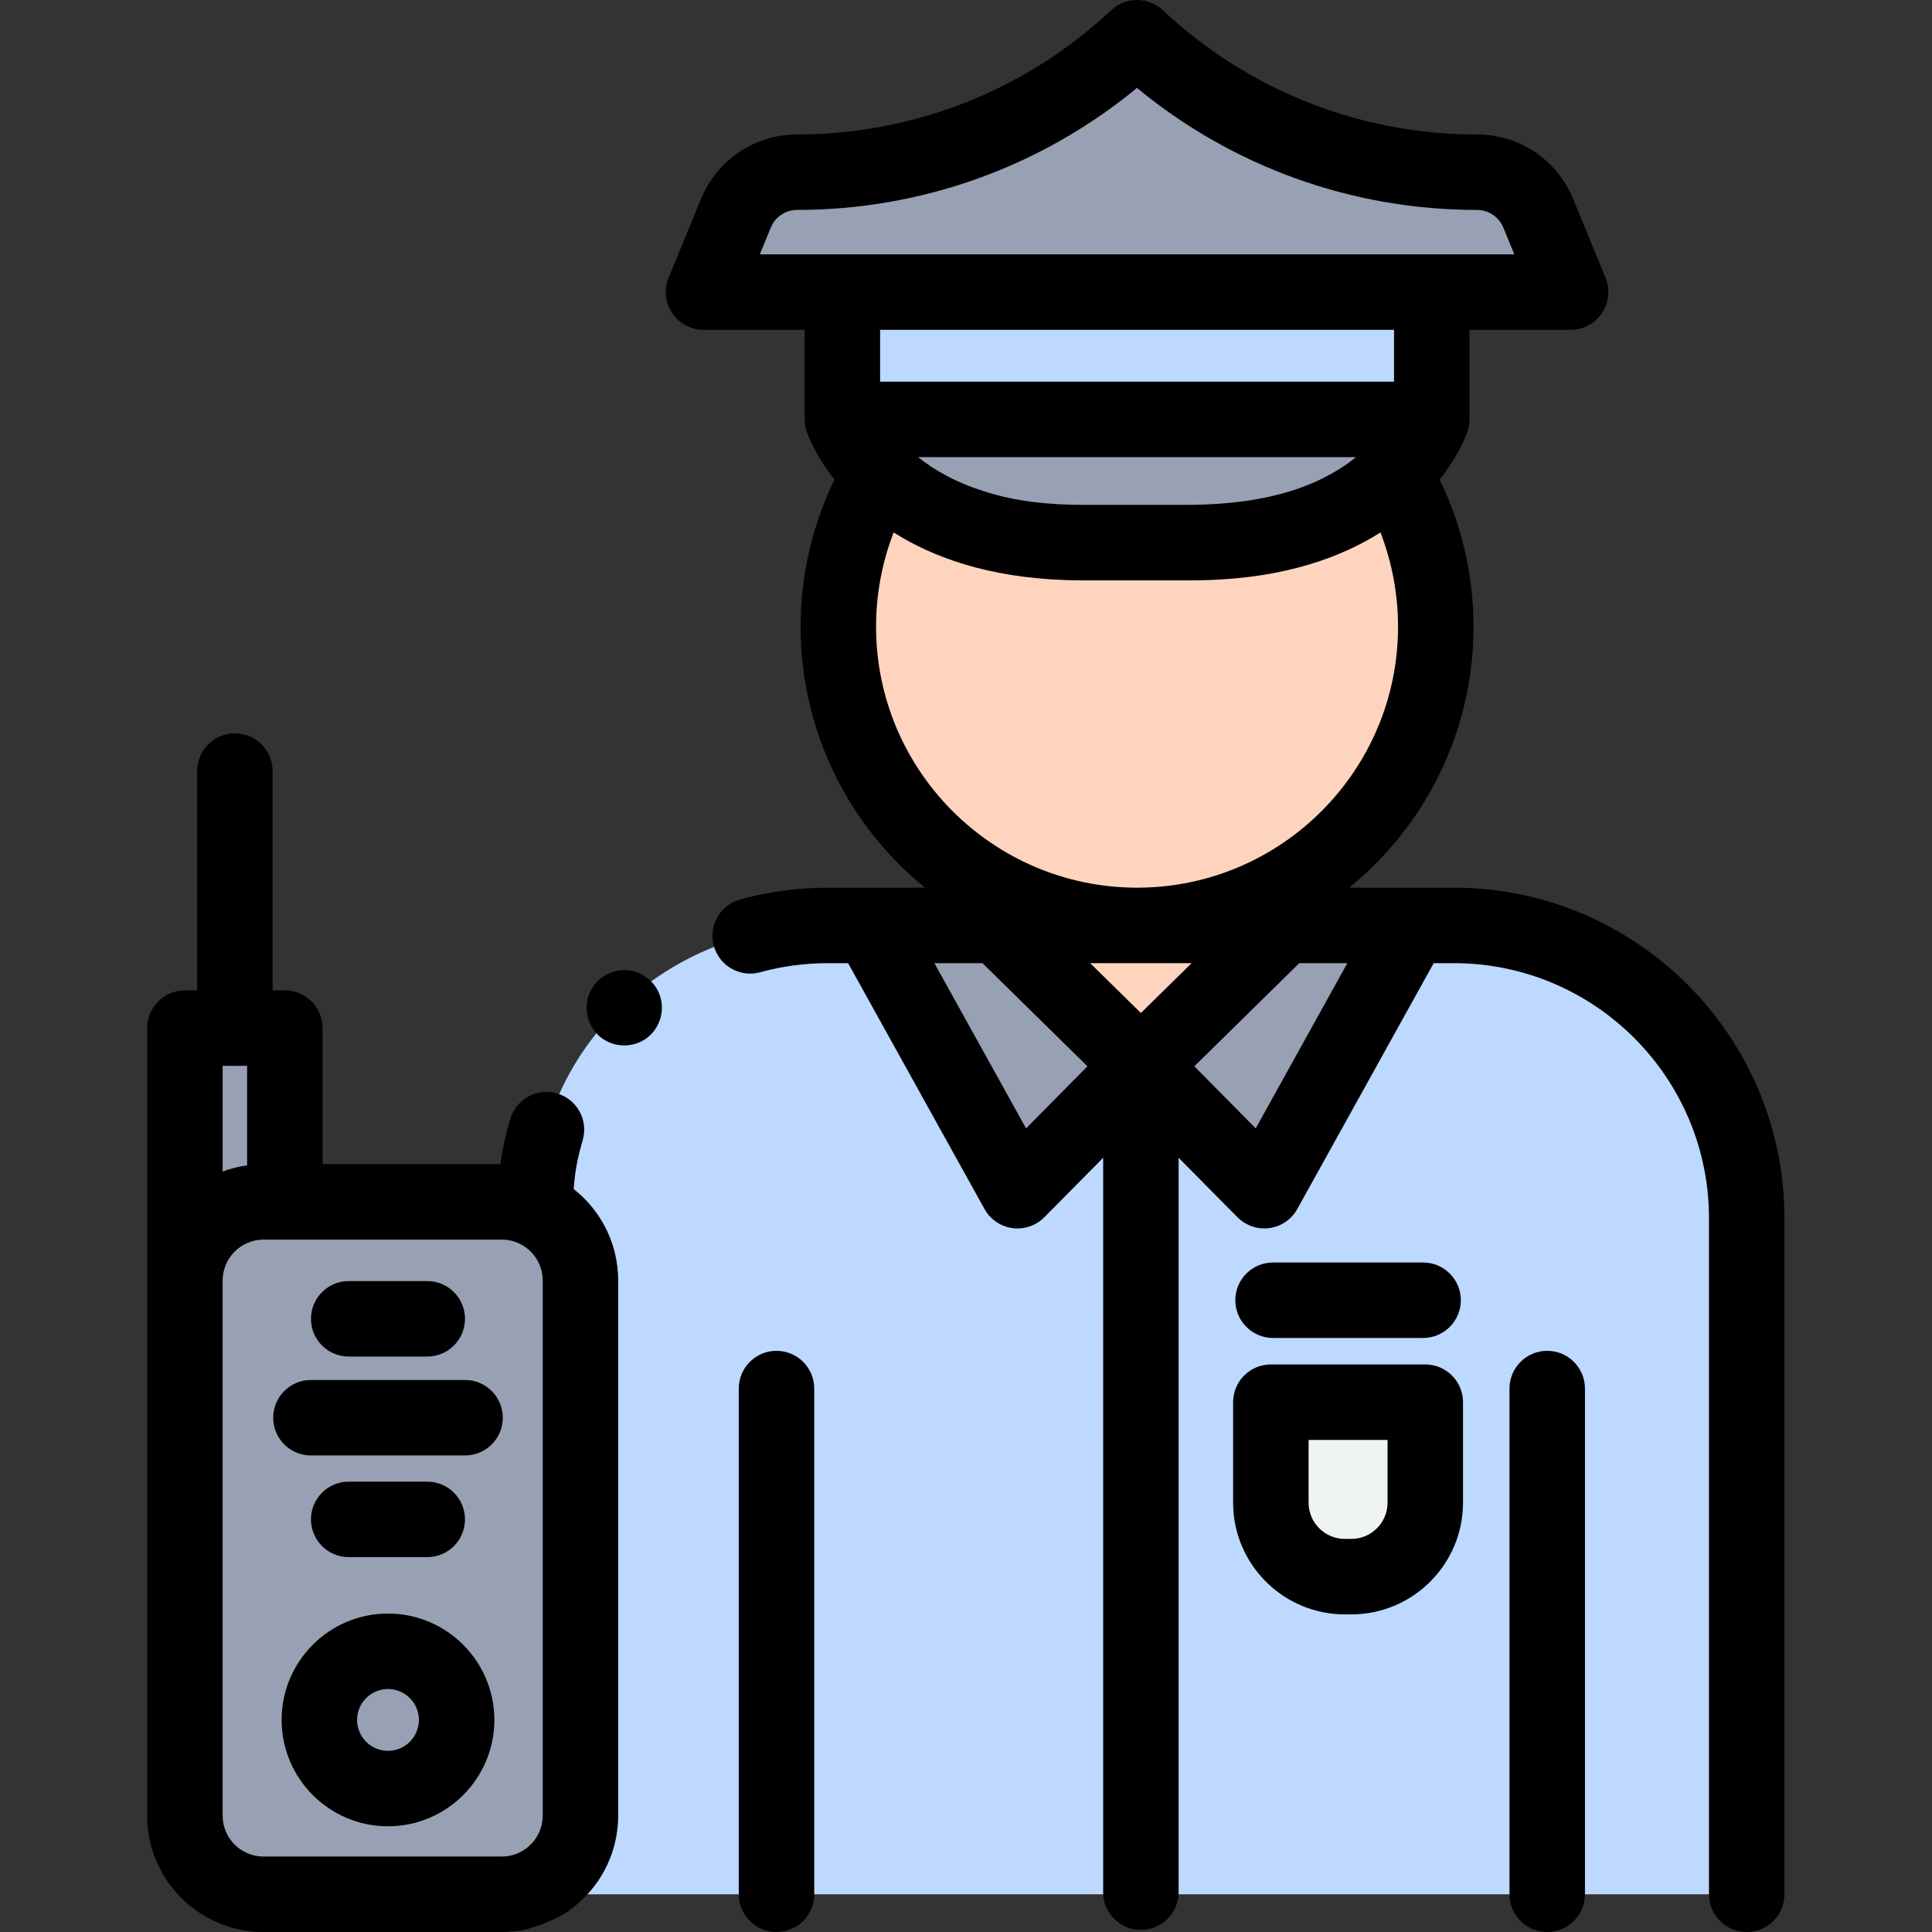
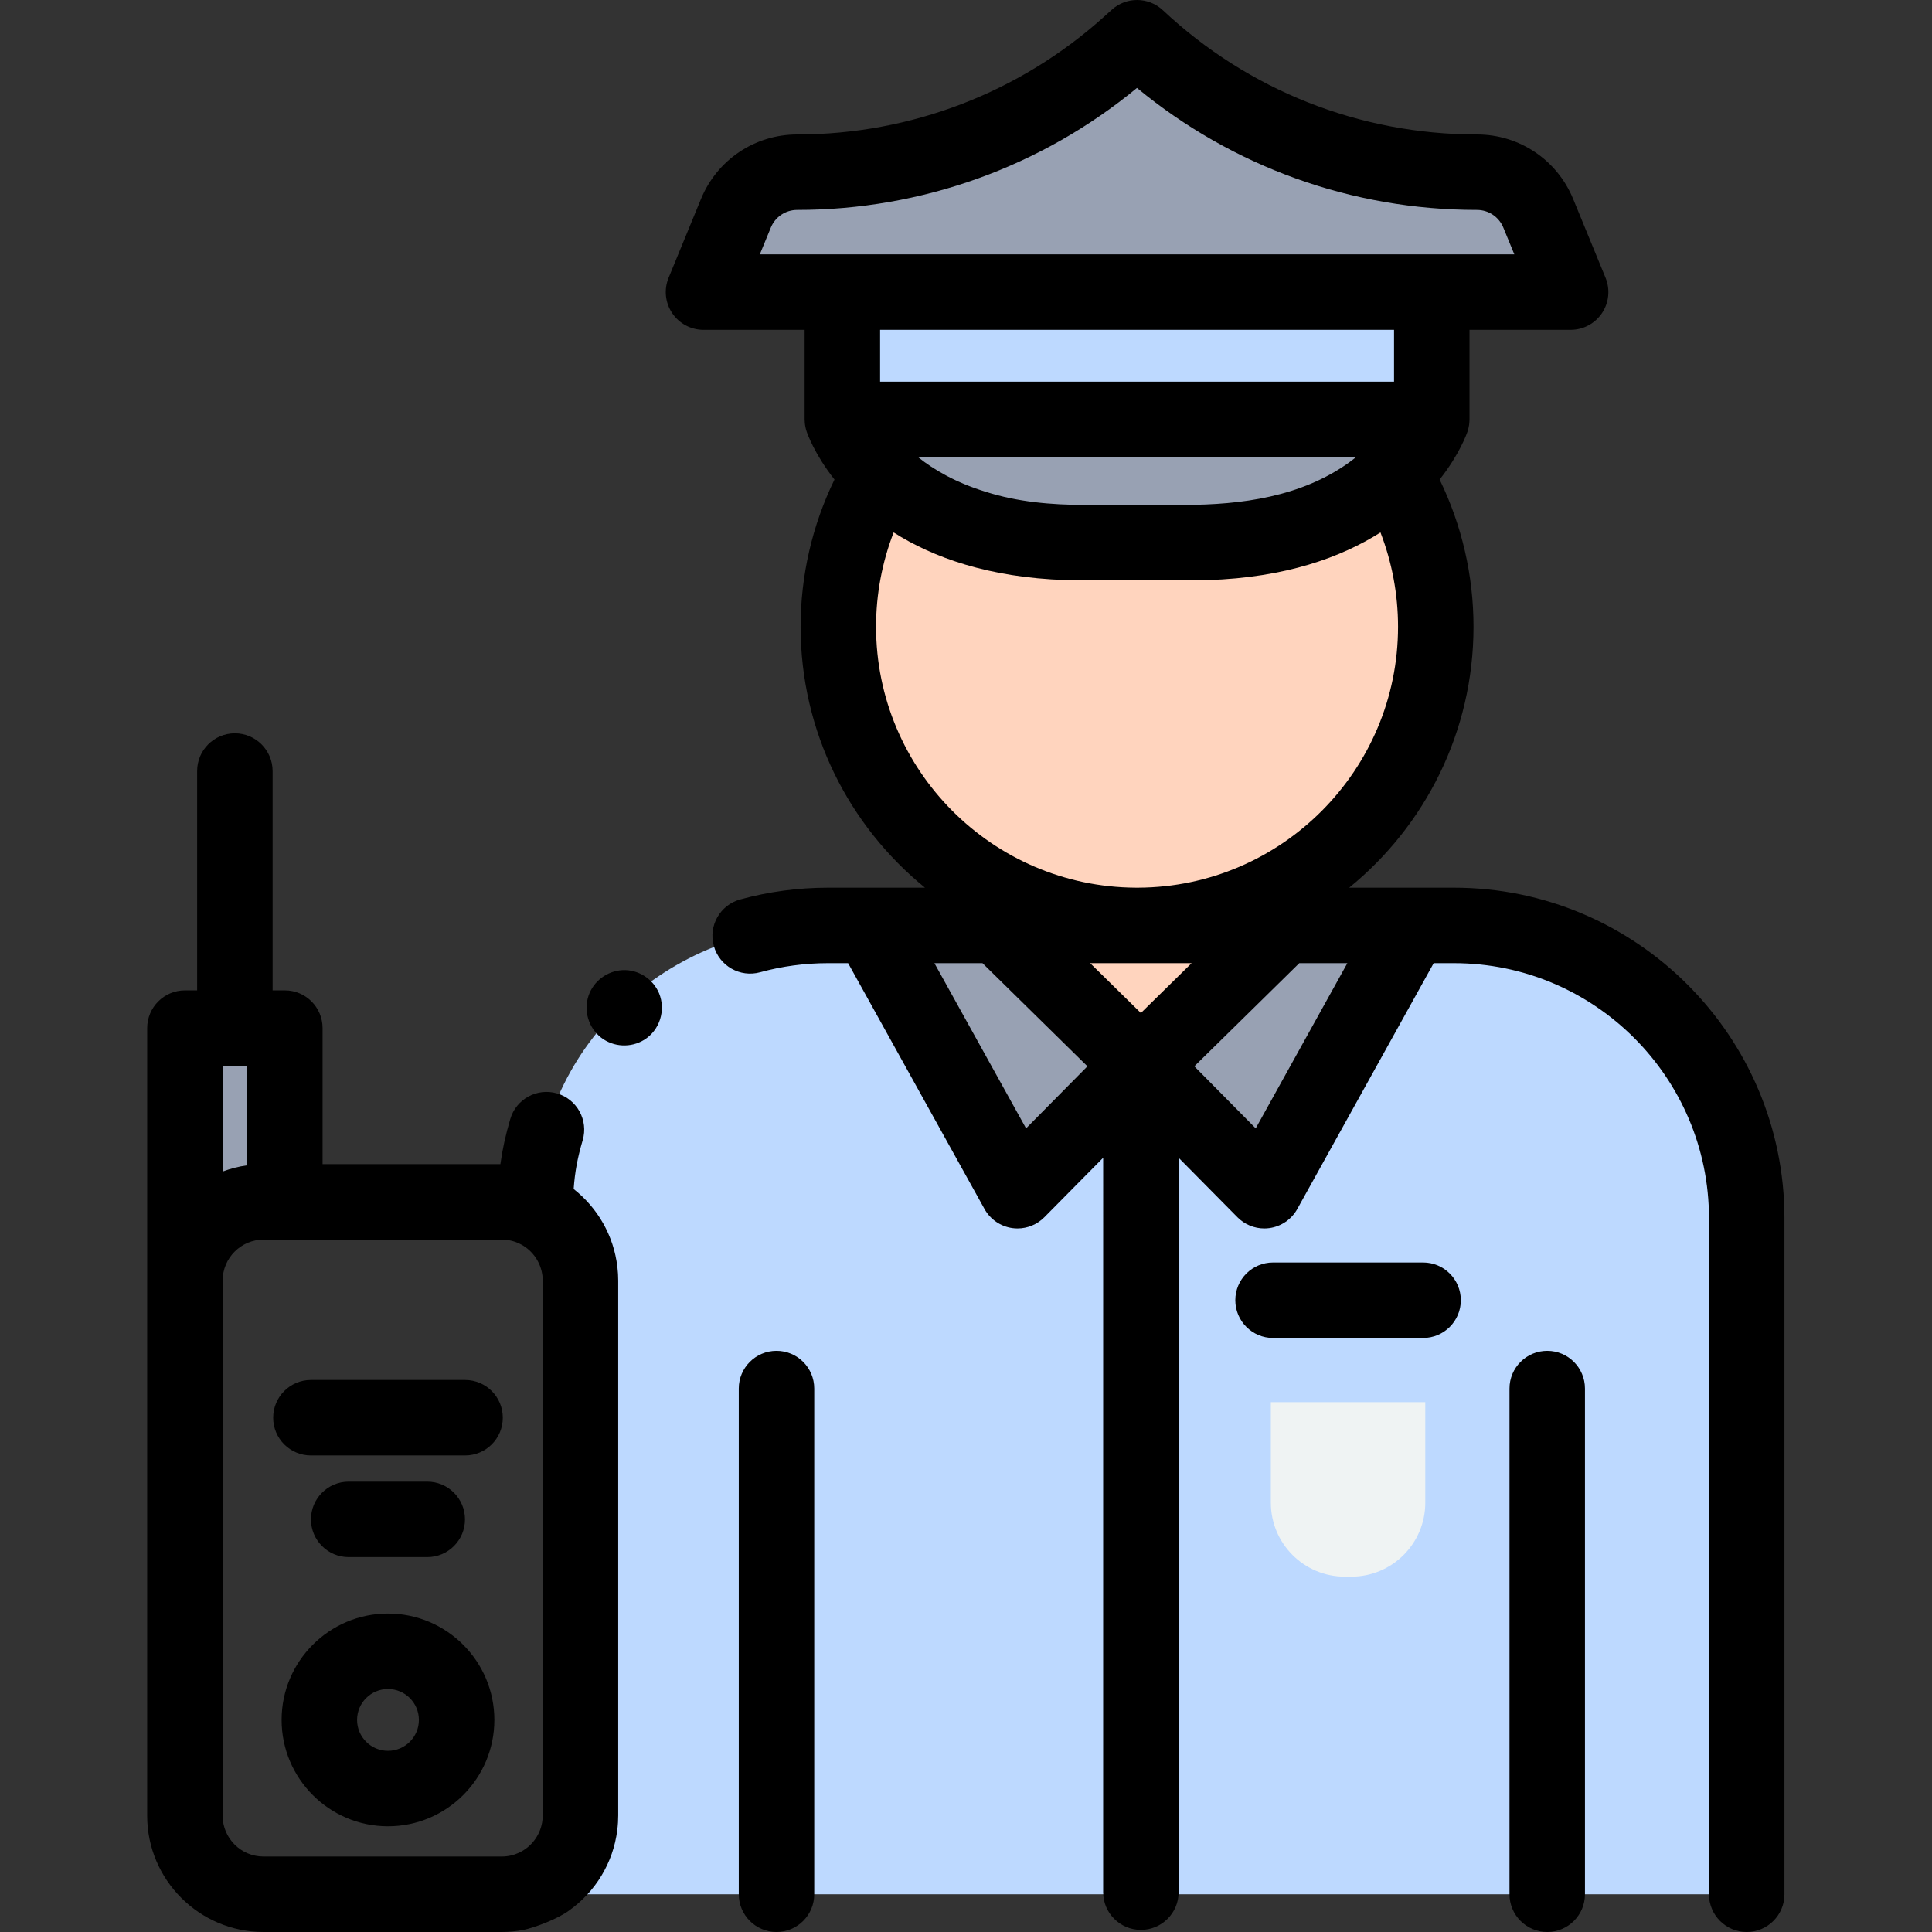
<svg xmlns="http://www.w3.org/2000/svg" height="512pt" viewBox="-39 0 512 512.001" width="512pt">
  <rect x="-39" y="0" width="512" height="512.001" fill="#333333" stroke="none" />
  <path d="m423.895 322.836v179.164h-321.094v-1.965c7.109-3.312 12.027-10.523 12.027-18.887v-141.785c0-8.363-4.918-15.574-12.027-18.891 0-42.859 34.734-75.23 77.59-75.23h165.91c42.859.004 77.594 34.738 77.594 77.594zm0 0" fill="#bdd9ff" />
-   <path d="m94.008 502h-63.191c-11.496 0-20.816-9.32-20.816-20.816v-141.855c0-11.496 9.32-20.816 20.816-20.816h63.191c11.5 0 20.816 9.32 20.816 20.816v141.855c0 11.496-9.316 20.816-20.816 20.816zm0 0" fill="#98a1b3" />
  <path d="m36.484 272.457v46.055h-5.629c-11.516 0-20.852 9.336-20.852 20.852v-66.902h26.48zm0 0" fill="#98a1b3" />
  <path d="m341.496 166.09c0 43.719-35.438 79.164-79.164 79.164-43.719-.008-79.168-35.445-79.168-79.176 0-14.781 4.059-28.613 11.109-40.453 8.973 8.734 25.242 18.18 53.633 18.18h28.848c28.387 0 44.66-9.434 53.637-18.168 7.059 11.836 11.105 25.668 11.105 40.453zm0 0" fill="#ffd4be" />
  <path d="m263.348 282.477-32.699 33.074-39.004-70.305h33.812zm0 0" fill="#98a1b3" />
  <path d="m263.348 282.477 32.699 33.074 39.004-70.305h-33.812zm0 0" fill="#98a1b3" />
  <path d="m319.109 417.828h-1.715c-10.828 0-19.605-8.777-19.605-19.605v-26.629h40.926v26.629c0 10.828-8.777 19.605-19.605 19.605zm0 0" fill="#eff3f3" />
  <path d="m352.402 45.633h-.039c-33.449 0-65.641-12.738-90.027-35.633l-1.945 1.758c-24.172 21.805-55.57 33.875-88.121 33.875-7.121 0-13.539 4.301-16.246 10.887l-8.586 20.891h229.797l-8.586-20.891c-2.707-6.586-9.125-10.887-16.246-10.887zm0 0" fill="#98a1b3" />
  <path d="m184.234 77.41h156.199v33.742h-156.199zm0 0" fill="#bdd9ff" />
  <path d="m270.227 111.152h-85.992s10.887 32.652 63.68 32.652h6.531 15.781 6.531c52.793 0 63.676-32.652 63.676-32.652zm0 0" fill="#98a1b3" />
  <path d="m225.457 245.246 37.891 37.23 37.891-37.23zm0 0" fill="#ffd4be" />
  <path d="m346.305 235.246h-27.758c20.094-16.363 32.949-41.285 32.949-69.156 0-13.574-3.094-26.914-8.98-39 5.285-6.703 7.211-12.184 7.406-12.773.008-.023.012-.043.016-.062.227-.699.383-1.43.449-2.188.012-.121.012-.242.02-.367.012-.184.027-.363.027-.547v-23.742h26.801c3.336 0 6.453-1.664 8.309-4.438 1.855-2.77 2.207-6.281.941-9.367l-8.586-20.891c-4.27-10.375-14.273-17.082-25.496-17.082h-.039c-31.023 0-60.562-11.691-83.184-32.922-3.793-3.562-9.684-3.621-13.543-.137l-1.945 1.758c-22.371 20.184-51.289 31.301-81.422 31.301-11.223 0-21.23 6.707-25.496 17.086l-8.586 20.887c-1.27 3.086-.914 6.598.941 9.367 1.855 2.773 4.973 4.438 8.309 4.438h26.797v23.742c0 .184.02.363.031.547.004.121.004.242.016.367.07.758.223 1.488.453 2.188.004.02.008.039.016.059.195.594 2.117 6.07 7.398 12.77-5.887 12.098-8.98 25.434-8.98 38.996 0 27.875 12.859 52.801 32.961 69.168h-25.734c-7.875 0-15.695 1.051-23.242 3.121-5.324 1.461-8.457 6.965-6.992 12.293 1.465 5.324 6.965 8.461 12.289 6.992 5.82-1.598 11.859-2.406 17.945-2.406h5.363l36.148 65.156c1.527 2.754 4.262 4.625 7.383 5.055.453.062.91.094 1.363.094 2.652 0 5.219-1.059 7.109-2.969l15.59-15.766-.004 194.625c0 5.523 4.477 10 10 10 5.523 0 10-4.477 10-10v-194.625l15.59 15.766c1.891 1.91 4.457 2.969 7.109 2.969.453 0 .906-.031 1.363-.094 3.117-.43 5.855-2.301 7.383-5.055l36.148-65.156h5.363c37.27 0 67.594 30.32 67.594 67.59v179.164c0 5.523 4.477 10 10 10 5.52 0 10-4.477 10-10v-179.164c0-48.297-39.297-87.59-87.594-87.59zm-75.055 25.445-7.902 7.766-13.445-13.211h11.707c.238 0 .48.008.723.008.246 0 .488-.008.73-.008h13.73zm47.289-138.145c-12.645 9.113-28.602 11.258-43.793 11.258-8.777 0-17.555 0-26.336 0s-17.809-.789-26.211-3.484c-7.906-2.426-13.707-5.809-17.898-9.168h116.074c-.043.035-.09.066-.133.102-.555.441-1.125.871-1.703 1.293zm-153.266-62.223c1.168-2.852 3.918-4.691 6.996-4.691 32.984 0 64.715-11.438 90.043-32.332 25.328 20.91 56.969 32.332 90.051 32.332h.039c3.078 0 5.824 1.844 6.996 4.688l2.914 7.09h-199.953zm165.16 27.086v13.742h-136.199v-13.742zm-137.27 78.668c0-8.586 1.594-17.055 4.66-24.977 10.363 6.574 25.055 11.941 45.629 12.625.148.008.301.012.449.016 1.316.039 2.648.066 4.008.066h28.848c1.363 0 2.695-.027 4.012-.066.145-.004.289-.008.43-.016 20.582-.68 35.273-6.047 45.641-12.621 3.062 7.914 4.656 16.391 4.656 24.984 0 38.008-30.82 68.945-68.777 69.156h-.77c-37.961-.219-68.785-31.16-68.785-69.168zm39.754 132.953-24.289-43.785h12.738l19.883 19.539 7.934 7.797zm60.859 0-16.266-16.449 27.816-27.336h12.738zm0 0" />
  <path d="m124.777 337.637c-.004-.098-.016-.191-.02-.285-.035-.504-.078-1.004-.133-1.5-.004-.039-.012-.074-.016-.113-.973-8.348-5.293-15.684-11.582-20.633.332-4.648 1.035-8.301 2.391-12.934 1.551-5.301-1.488-10.855-6.793-12.402-5.293-1.547-10.852 1.488-12.402 6.793-1.242 4.246-2.074 7.98-2.613 11.949h-47.125v-36.055c0-5.52-4.477-10-10-10h-3.242v-58.121c0-5.523-4.48-10-10-10-5.523 0-10 4.477-10 10v58.121h-3.238c-5.523 0-10 4.48-10 10v66.754c0 .039-.004.078-.004.117v141.855c0 16.992 13.824 30.816 30.816 30.816h63.191c1.918 0 3.797-.188 5.617-.523 2.988-.609 9.137-2.895 12.203-5.176.016-.008.027-.02.043-.031 6.855-4.895 11.625-12.523 12.711-21.281.086-.684.152-1.371.191-2.055.027-.531.043-1.062.047-1.594 0-.066.008-.129.008-.195v-141.781c0-.09-.008-.18-.008-.273-.004-.488-.016-.973-.043-1.453zm-104.773-55.176h6.48v26.359c-.008 0-.012.004-.02.004-2.242.316-4.402.875-6.461 1.648zm-.004 198.723v-141.762c0-.02.004-.039.004-.059 0-5.984 4.867-10.852 10.852-10.852h5.629.02 57.504c1.621 0 3.148.367 4.531 1.004.012.008.023.016.035.02 3.234 1.512 5.492 4.531 6.09 7.988.027.16.055.316.074.477.016.129.031.258.039.387.027.312.051.625.051.941v141.855c0 .316-.023.629-.051.938-.023.289-.066.574-.113.863-.602 3.457-2.855 6.48-6.09 7.988-.008.004-.016.012-.023.016-1.383.641-2.918 1.012-4.543 1.012h-63.191c-5.965 0-10.816-4.852-10.816-10.816zm0 0" />
-   <path d="m53.41 359.5h20.816c5.523 0 10-4.477 10-10s-4.477-10-10-10h-20.816c-5.523 0-10 4.477-10 10s4.477 10 10 10zm0 0" />
  <path d="m43.395 385.711h40.852c5.52 0 10-4.477 10-10 0-5.52-4.48-10-10-10h-40.852c-5.52 0-10 4.48-10 10 0 5.523 4.477 10 10 10zm0 0" />
  <path d="m53.41 392.652c-5.523 0-10 4.477-10 10 0 5.523 4.477 10 10 10h20.816c5.523 0 10-4.477 10-10 0-5.523-4.477-10-10-10zm0 0" />
  <path d="m63.82 427.605c-15.547 0-28.191 12.645-28.191 28.191s12.645 28.191 28.191 28.191c15.543 0 28.191-12.645 28.191-28.191s-12.648-28.191-28.191-28.191zm0 36.383c-4.52 0-8.191-3.672-8.191-8.191 0-4.516 3.672-8.191 8.191-8.191 4.516 0 8.191 3.676 8.191 8.191 0 4.52-3.676 8.191-8.191 8.191zm0 0" />
-   <path d="m338.715 361.594h-40.926c-5.523 0-10 4.477-10 10v26.629c0 16.324 13.281 29.605 29.605 29.605h1.715c16.324 0 29.605-13.281 29.605-29.605v-26.629c0-5.523-4.477-10-10-10zm-10 36.629c0 5.297-4.309 9.605-9.605 9.605h-1.715c-5.297 0-9.605-4.309-9.605-9.605v-16.629h20.926zm0 0" />
  <path d="m298.371 354.574h39.762c5.52 0 10-4.477 10-10 0-5.523-4.48-10-10-10h-39.762c-5.52 0-10 4.477-10 10 0 5.523 4.48 10 10 10zm0 0" />
  <path d="m371.031 357.984c-5.523 0-10 4.48-10 10v134.016c0 5.523 4.477 10 10 10 5.52 0 10-4.477 10-10v-134.016c0-5.52-4.48-10-10-10zm0 0" />
  <path d="m166.781 357.984c-5.52 0-10 4.48-10 10v134.016c0 5.523 4.48 10 10 10 5.523 0 10-4.477 10-10v-134.016c0-5.52-4.477-10-10-10zm0 0" />
  <path d="m135.668 263.25c-1.605-3.852-5.559-6.383-9.734-6.152-4.059.223-7.656 2.918-8.965 6.77-1.355 3.98 0 8.539 3.336 11.113 3.289 2.539 7.871 2.758 11.406.586 4.129-2.539 5.789-7.855 3.957-12.316zm0 0" />
</svg>